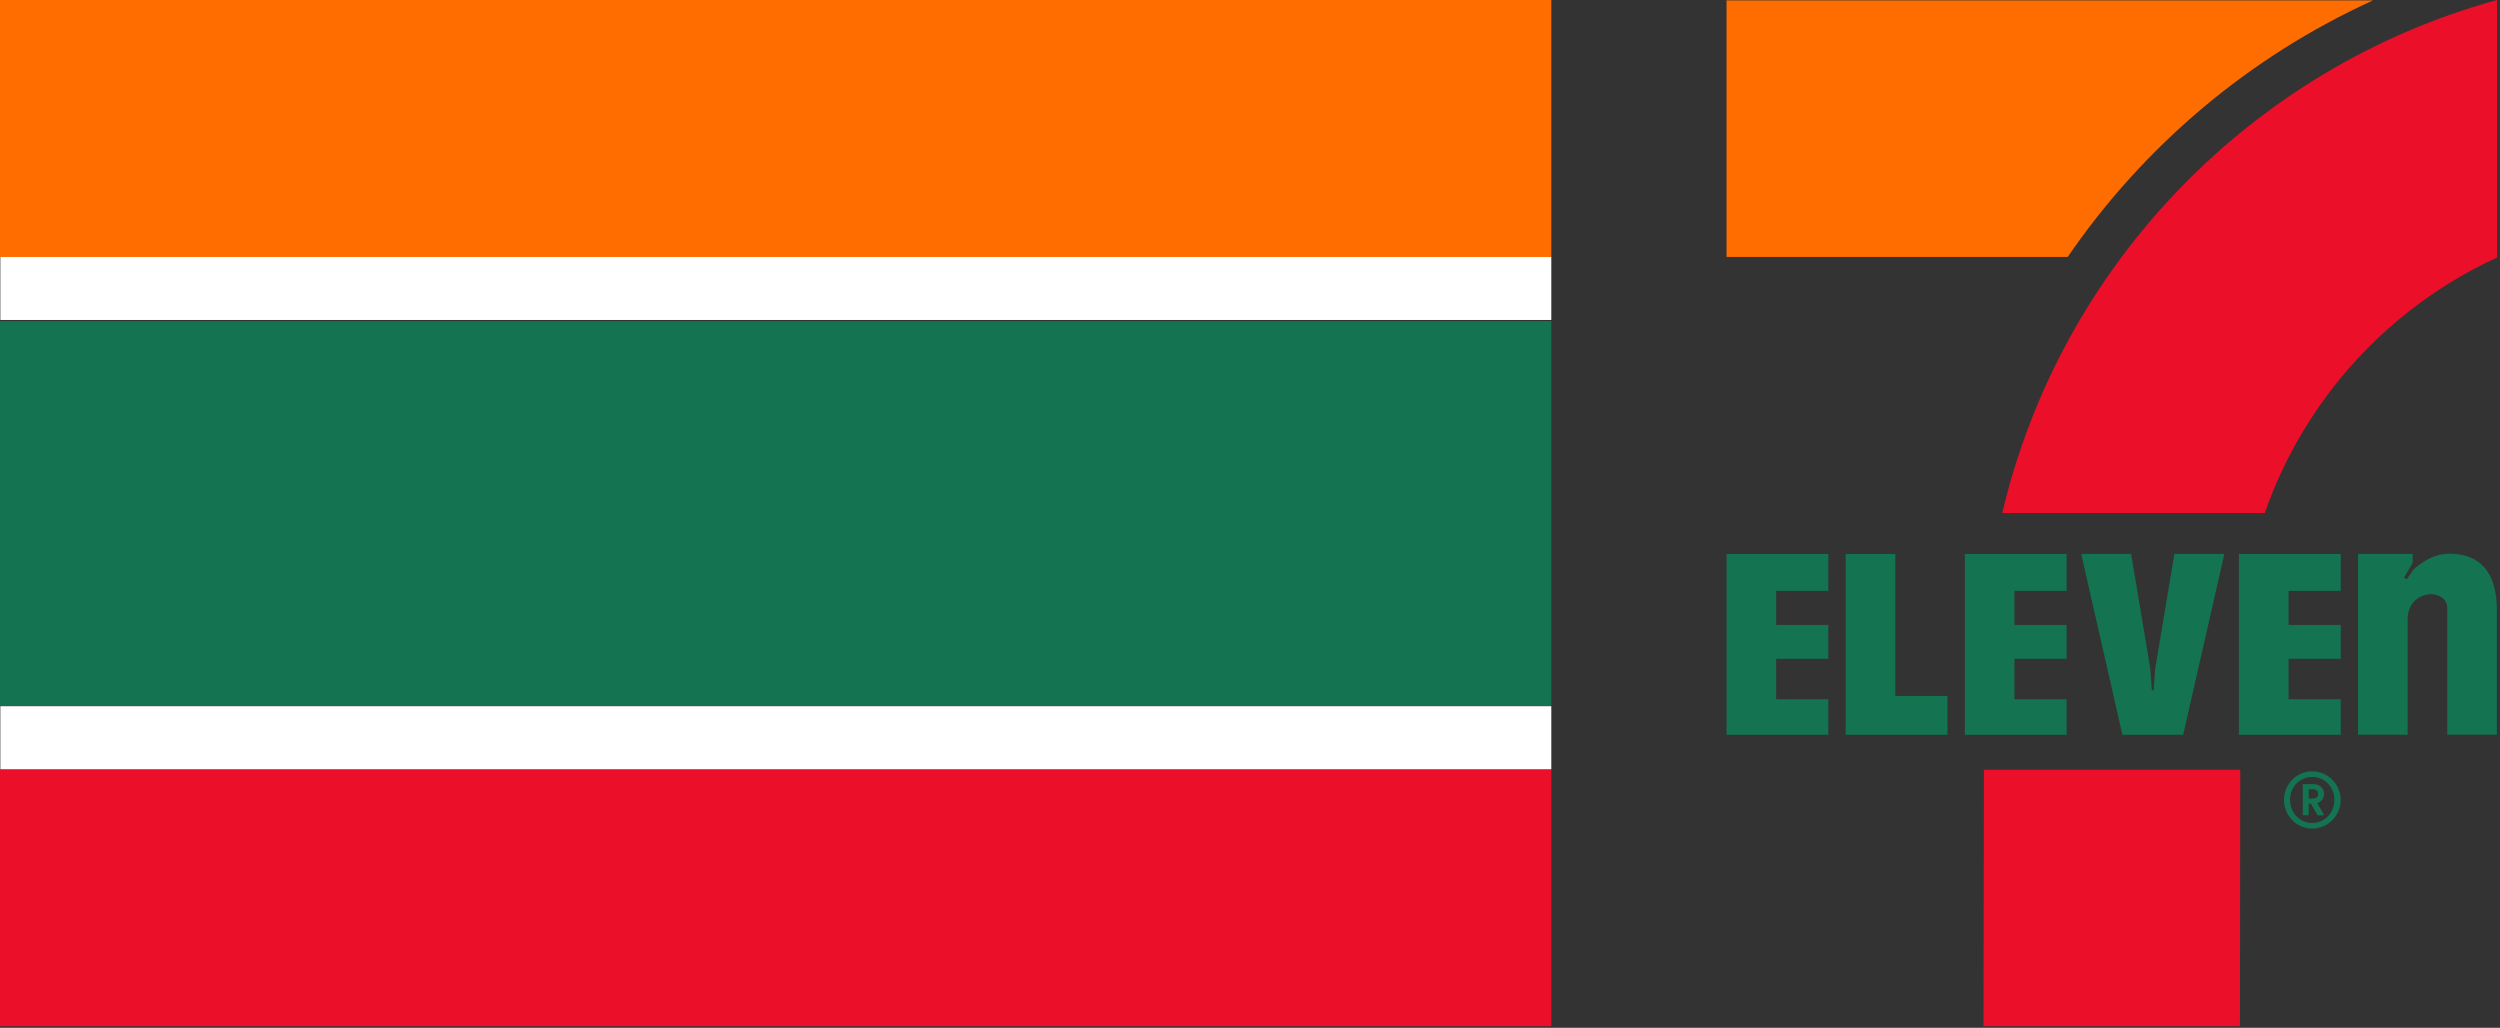
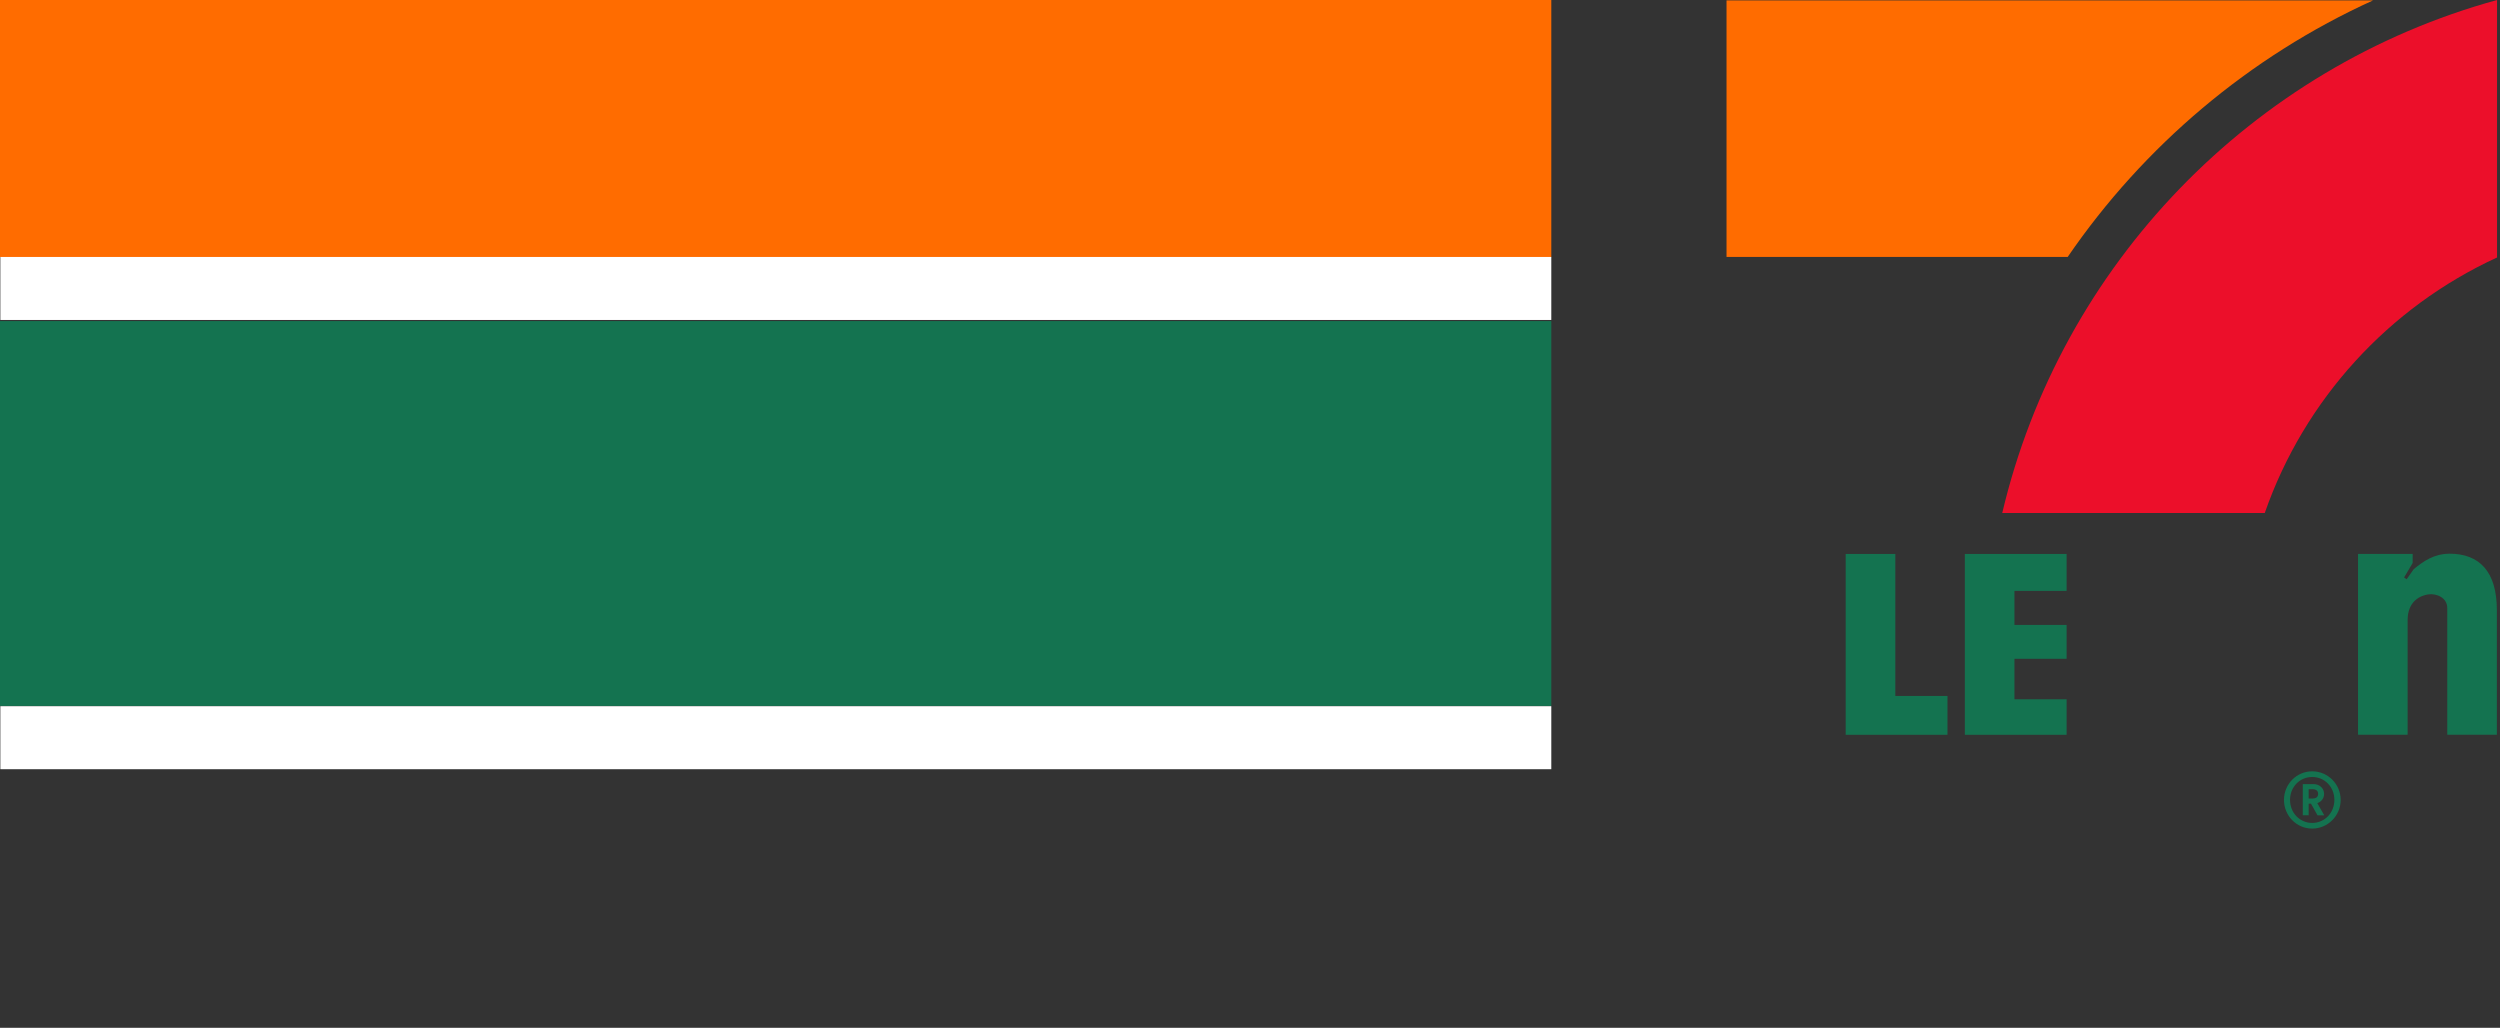
<svg xmlns="http://www.w3.org/2000/svg" viewBox="0 0 557 229" fill="none">
  <rect x="0" y="0" width="557" height="229" fill="#333333" stroke="none" />
  <g clip-path="url(#clip0_110_21)">
    <path d="M345.63 71.54H0V157.28H345.63V71.54Z" fill="#147350" />
    <path d="M345.63 0H0V57.31H345.63V0Z" fill="#FF6C00" />
-     <path d="M345.63 171.3H0V228.63H345.63V171.3Z" fill="#EC0F2A" />
    <path d="M345.63 57.25H0.08V71.29H345.63V57.25Z" fill="white" />
    <path d="M345.63 157.34H0.08V171.38H345.63V157.34Z" fill="white" />
    <path d="M515.27 177.91C516.05 177.91 516.48 177.53 516.48 176.89C516.48 176.22 516.05 175.84 515.27 175.84H514.37V177.91H515.27ZM514.37 181.64H513.06V174.7H515.46C516.81 174.7 517.81 175.65 517.81 176.88C517.81 177.85 517.19 178.64 516.29 178.94L517.84 181.65H516.34L514.89 179.06H514.37V181.65V181.64ZM515.16 183.35C517.92 183.35 520.1 181.12 520.1 178.22C520.1 175.32 517.92 173.11 515.16 173.11C512.4 173.11 510.22 175.32 510.22 178.22C510.22 181.12 512.4 183.35 515.16 183.35ZM515.16 171.85C518.67 171.85 521.5 174.72 521.5 178.22C521.5 181.72 518.67 184.61 515.16 184.61C511.65 184.61 508.87 181.73 508.87 178.22C508.87 174.71 511.67 171.85 515.16 171.85Z" fill="#147350" />
    <path d="M545.75 123.37C542.34 123.37 539.95 125.02 537.77 126.82L536.2 129.06L535.63 128.66L537.54 125.43V123.41H525.37V163.7H536.42V138.13C536.42 133.99 539.21 132.66 541.1 132.42C542.92 132.19 545.25 133.19 545.25 135.46V163.7H556.3V135.93C556.3 127.34 552.41 123.36 545.74 123.36" fill="#147350" />
    <path d="M422.28 155.06H433.9V163.71H411.22V123.42H422.28V155.06Z" fill="#147350" />
-     <path d="M384.68 163.71H407.35V155.8H395.73V146.78H407.35V139.23H395.73V131.65H407.35V123.42H384.68V163.71Z" fill="#147350" />
-     <path d="M437.77 163.71H460.44V155.8H448.82V146.78H460.44V139.23H448.82V131.65H460.44V123.42H437.77V163.71Z" fill="#147350" />
-     <path d="M498.83 163.71H521.51V155.8H509.89V146.78H521.51V139.23H509.89V131.65H521.51V123.42H498.83V163.71Z" fill="#147350" />
-     <path d="M484.45 123.42V123.44L480.18 148.97L479.87 153.37L479.84 153.78H479.43L479.4 153.37L479.09 148.97L474.82 123.44V123.42H463.69L472.87 163.71H486.41L495.59 123.42H484.45Z" fill="#147350" />
+     <path d="M437.77 163.71H460.44V155.8H448.82V146.78H460.44V139.23H448.82V131.65H460.44V123.42H437.77V163.71" fill="#147350" />
    <path d="M528.71 0.09H384.67V57.25H460.68C477.63 32.51 501.14 12.62 528.71 0.09Z" fill="#FF6C00" />
-     <path d="M441.92 228.63H499.06L499.13 171.5H442.02L441.92 228.63Z" fill="#EC0F2A" />
    <path d="M556.34 57.37V0C501.76 15 459.17 58.94 446.1 114.29H504.59C513.39 89.02 532.23 68.45 556.34 57.37Z" fill="#EC0F2A" />
  </g>
  <defs>
    <clipPath id="clip0_110_21">
      <rect width="556.34" height="228.63" fill="white" />
    </clipPath>
  </defs>
</svg>